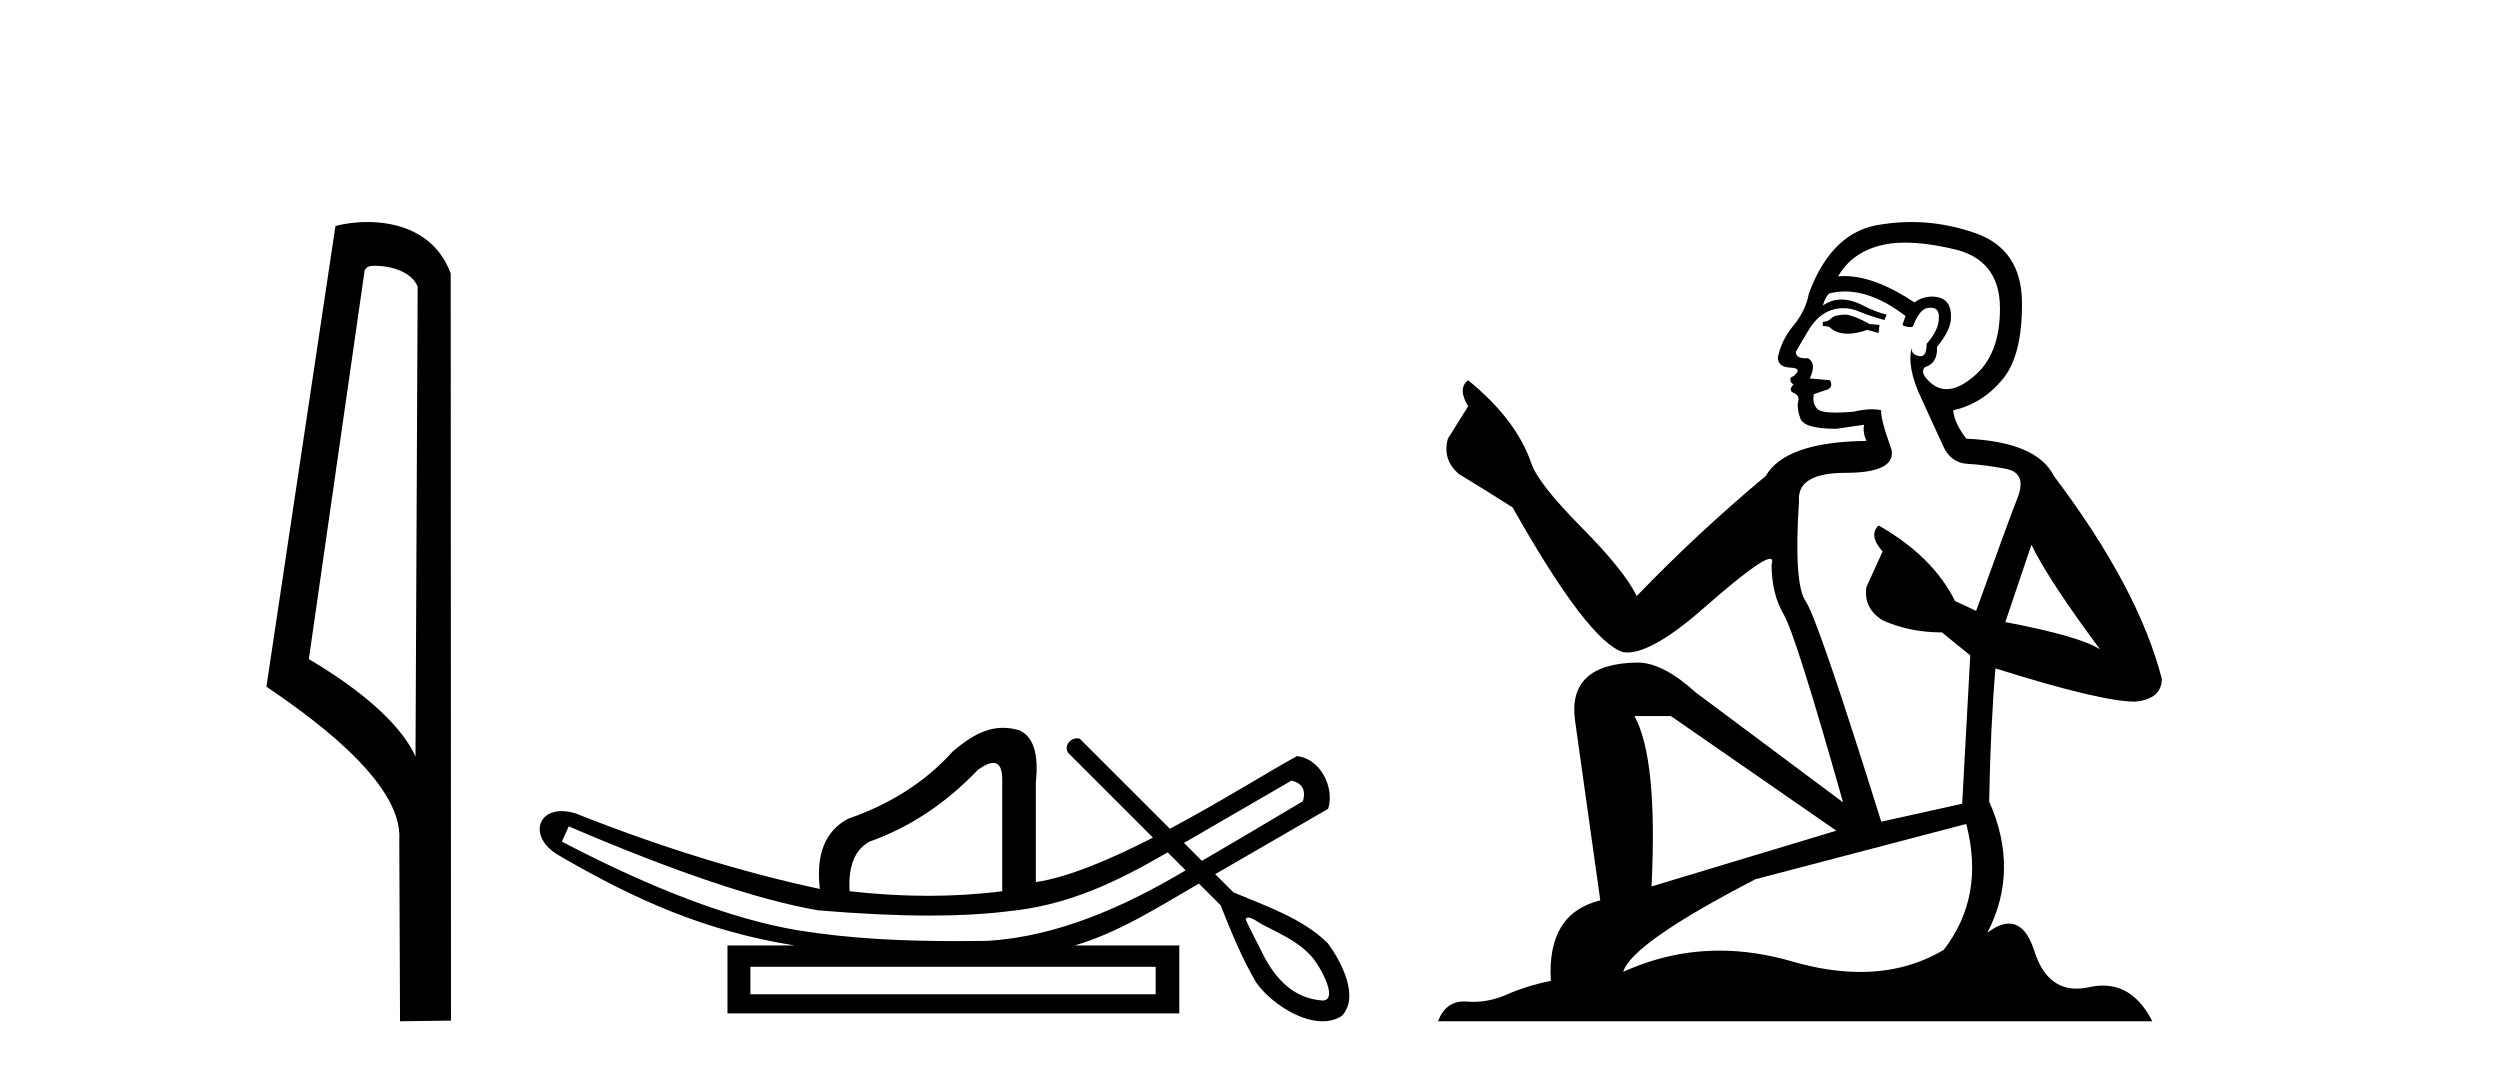
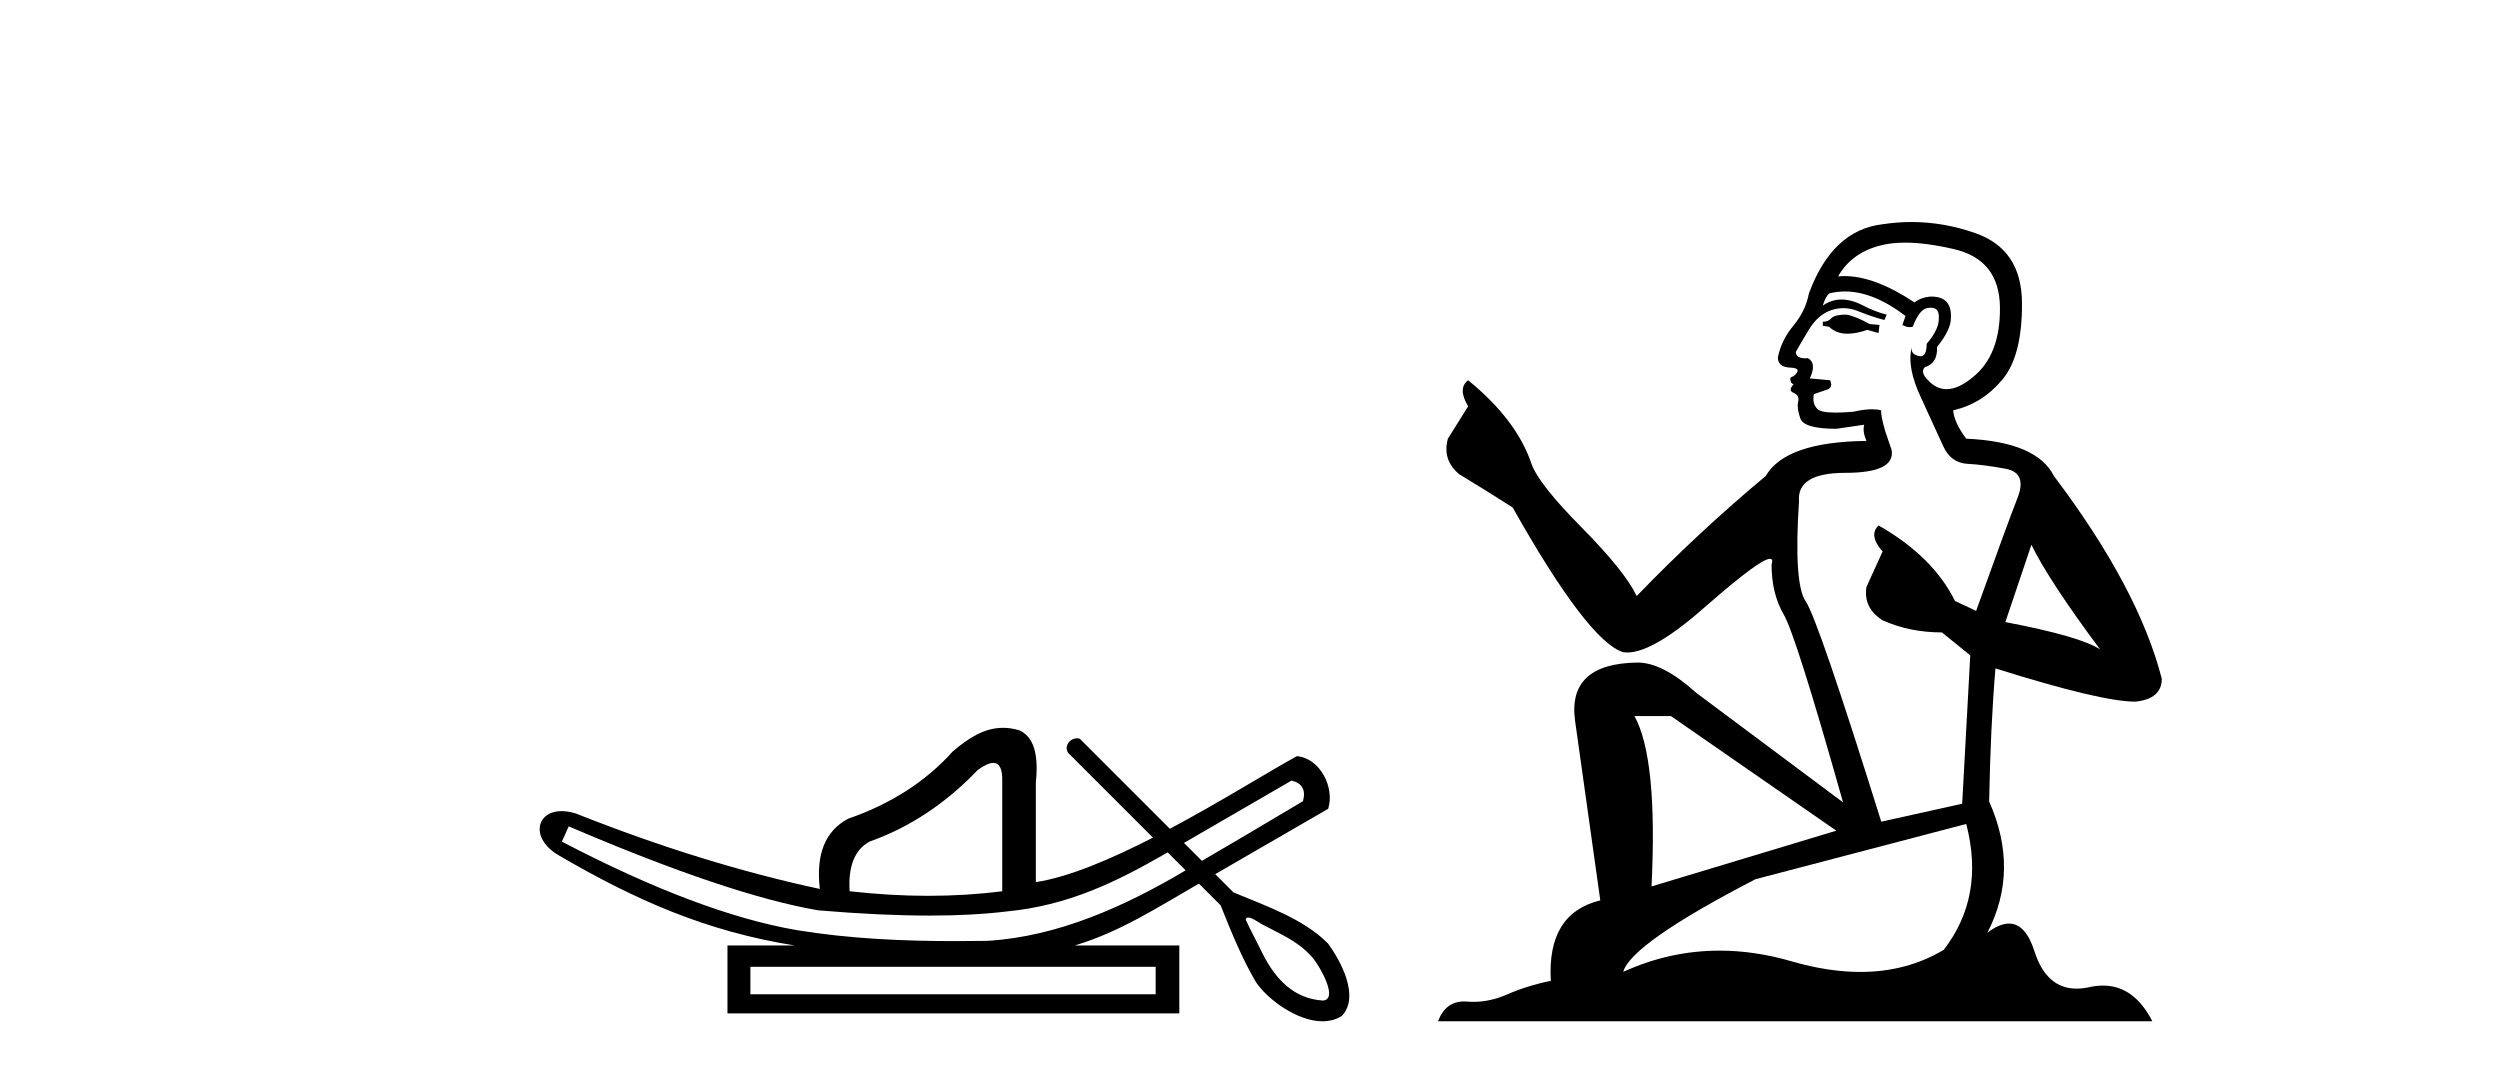
<svg xmlns="http://www.w3.org/2000/svg" width="95.0" height="41.0">
-   <path d="M 14.259 10.1 C 14.884 10.1 15.648 10.34 15.871 10.89 L 15.789 28.751 L 15.789 28.751 C 15.473 28.034 14.531 26.699 11.736 25.046 L 13.858 10.263 C 13.958 10.157 13.955 10.1 14.259 10.1 ZM 15.789 28.751 L 15.789 28.751 C 15.789 28.751 15.789 28.751 15.789 28.751 L 15.789 28.751 L 15.789 28.751 ZM 13.962 8.437 C 13.484 8.437 13.053 8.505 12.747 8.588 L 10.124 26.094 C 11.512 27.044 15.325 29.648 15.173 31.91 L 15.201 38.809 L 17.138 38.783 L 17.127 10.393 C 16.551 8.837 15.12 8.437 13.962 8.437 Z" style="fill:#000000;stroke:none" />
  <path d="M 49.078 29.662 C 49.484 29.759 49.629 30.02 49.513 30.445 C 47.968 31.366 46.691 32.121 45.673 32.713 C 45.446 32.485 45.219 32.258 44.991 32.031 L 49.078 29.662 ZM 37.744 28.991 C 37.984 28.991 38.097 29.224 38.085 29.691 L 38.085 33.867 C 37.177 33.983 36.239 34.041 35.272 34.041 C 34.306 34.041 33.31 33.983 32.285 33.867 C 32.227 32.92 32.478 32.291 33.039 31.982 C 34.566 31.441 35.939 30.532 37.158 29.256 C 37.397 29.082 37.59 28.994 37.737 28.991 C 37.739 28.991 37.741 28.991 37.744 28.991 ZM 21.612 31.402 C 25.672 33.142 28.833 34.206 31.096 34.593 C 32.675 34.726 34.087 34.792 35.331 34.792 C 36.434 34.792 37.405 34.74 38.245 34.636 C 40.57 34.417 42.411 33.527 44.371 32.39 C 44.599 32.617 44.826 32.845 45.054 33.073 C 42.758 34.436 40.196 35.597 37.506 35.753 C 37.111 35.758 36.715 35.762 36.32 35.762 C 34.301 35.762 32.279 35.672 30.284 35.346 C 27.809 34.921 24.831 33.8 21.351 31.982 L 21.612 31.402 ZM 43.915 36.739 L 43.915 37.783 L 28.515 37.783 L 28.515 36.739 ZM 47.432 34.866 C 47.584 34.866 47.868 35.08 47.955 35.123 C 48.589 35.463 49.282 35.744 49.778 36.284 C 50.023 36.483 50.923 37.966 50.276 38.021 C 49.165 37.956 48.469 37.202 47.987 36.254 C 47.776 35.816 47.537 35.385 47.336 34.944 C 47.347 34.888 47.383 34.866 47.432 34.866 ZM 38.118 27.657 C 37.397 27.657 36.792 28.052 36.2 28.56 C 35.176 29.7 33.851 30.551 32.227 31.112 C 31.357 31.576 30.999 32.465 31.154 33.78 C 28.176 33.142 25.083 32.185 21.873 30.909 C 21.678 30.85 21.502 30.823 21.345 30.823 C 20.355 30.823 20.151 31.877 21.235 32.504 C 24.162 34.214 26.854 35.395 30.197 35.927 L 27.644 35.927 L 27.644 38.508 L 44.814 38.508 L 44.814 35.927 L 40.841 35.927 C 42.537 35.427 44.037 34.454 45.558 33.577 C 45.832 33.851 46.107 34.126 46.382 34.4 C 46.783 35.4 47.186 36.405 47.734 37.333 C 48.193 37.998 49.302 38.809 50.254 38.809 C 50.517 38.809 50.769 38.747 50.992 38.602 C 51.686 37.869 50.942 36.505 50.467 35.856 C 49.537 34.911 48.08 34.417 46.871 33.911 C 46.64 33.68 46.409 33.449 46.178 33.218 C 47.623 32.383 49.027 31.568 50.47 30.735 C 50.726 29.932 50.169 28.811 49.281 28.734 C 48.256 29.294 46.409 30.452 44.455 31.494 C 43.314 30.354 42.173 29.213 41.033 28.073 C 40.995 28.061 40.958 28.056 40.922 28.056 C 40.605 28.056 40.38 28.458 40.66 28.679 C 41.71 29.729 42.761 30.78 43.812 31.83 C 42.223 32.644 40.615 33.332 39.362 33.52 L 39.362 29.72 C 39.478 28.637 39.265 27.98 38.724 27.748 C 38.512 27.686 38.311 27.657 38.118 27.657 Z" style="fill:#000000;stroke:none" />
  <path d="M 70.155 11.955 Q 69.728 11.955 69.592 12.091 Q 69.472 12.228 69.267 12.228 L 69.267 12.382 L 69.506 12.416 Q 69.771 12.681 70.211 12.681 Q 70.537 12.681 70.958 12.535 L 71.385 12.655 L 71.42 12.348 L 71.044 12.313 Q 70.497 12.006 70.155 11.955 ZM 72.393 9.22 Q 73.181 9.22 74.221 9.46 Q 75.981 9.853 75.998 11.681 Q 76.015 13.492 74.973 14.329 Q 74.422 14.788 73.97 14.788 Q 73.581 14.788 73.265 14.449 Q 72.957 14.141 73.145 13.953 Q 73.64 13.8 73.606 13.185 Q 74.136 12.535 74.136 12.074 Q 74.169 11.27 73.397 11.27 Q 73.366 11.27 73.333 11.271 Q 72.991 11.305 72.752 11.493 Q 71.241 10.491 70.091 10.491 Q 69.968 10.491 69.848 10.503 L 69.848 10.503 Q 70.343 9.631 71.403 9.341 Q 71.835 9.22 72.393 9.22 ZM 77.194 20.701 Q 77.86 22.068 79.807 24.682 Q 79.073 24.186 76.203 23.639 L 77.194 20.701 ZM 70.11 11.076 Q 71.188 11.076 72.41 12.006 L 72.291 12.348 Q 72.434 12.431 72.57 12.431 Q 72.627 12.431 72.684 12.416 Q 72.957 11.698 73.299 11.698 Q 73.34 11.693 73.376 11.693 Q 73.705 11.693 73.675 12.108 Q 73.675 12.535 73.213 13.065 Q 73.213 13.538 72.983 13.538 Q 72.947 13.538 72.906 13.526 Q 72.598 13.458 72.65 13.185 L 72.65 13.185 Q 72.445 13.953 73.008 15.132 Q 73.555 16.328 73.845 16.96 Q 74.136 17.592 74.768 17.626 Q 75.4 17.66 76.22 17.814 Q 77.04 17.968 76.664 18.925 Q 76.288 19.881 75.093 23.212 L 74.29 22.837 Q 73.453 21.145 71.385 19.967 L 71.385 19.967 Q 70.993 20.342 71.539 20.957 L 70.924 22.307 Q 70.805 23.11 71.539 23.571 Q 72.564 24.032 73.794 24.032 L 74.87 24.904 L 74.563 30.541 L 71.488 31.224 Q 69.079 23.52 68.618 22.854 Q 68.157 22.187 68.362 19.044 Q 68.276 17.968 70.121 17.968 Q 72.035 17.968 71.881 17.097 L 71.642 16.396 Q 71.454 15.747 71.488 15.593 Q 71.338 15.552 71.138 15.552 Q 70.839 15.552 70.429 15.645 Q 70.042 15.679 69.761 15.679 Q 69.199 15.679 69.062 15.542 Q 68.857 15.337 68.926 14.978 L 69.472 14.79 Q 69.66 14.688 69.541 14.449 L 68.772 14.38 Q 69.045 13.8 68.703 13.612 Q 68.652 13.615 68.607 13.615 Q 68.242 13.615 68.242 13.373 Q 68.362 13.15 68.721 12.553 Q 69.079 11.955 69.592 11.784 Q 69.822 11.71 70.049 11.71 Q 70.344 11.71 70.634 11.835 Q 71.146 12.04 71.608 12.16 L 71.693 11.955 Q 71.266 11.852 70.805 11.613 Q 70.36 11.382 69.976 11.382 Q 69.592 11.382 69.267 11.613 Q 69.353 11.305 69.506 11.152 Q 69.802 11.076 70.11 11.076 ZM 63.493 27.21 L 69.78 31.566 L 62.758 33.684 Q 62.998 28.816 62.109 27.21 ZM 74.717 31.31 Q 75.434 34.06 73.863 36.093 Q 72.455 36.934 70.693 36.934 Q 69.483 36.934 68.106 36.537 Q 66.694 36.124 65.342 36.124 Q 63.454 36.124 61.682 36.93 Q 61.99 35.854 66.705 33.411 L 74.717 31.31 ZM 72.638 8.437 Q 72.091 8.437 71.539 8.521 Q 69.626 8.743 68.738 11.152 Q 68.618 11.801 68.157 12.365 Q 67.696 12.911 67.559 13.578 Q 67.559 13.953 68.037 13.97 Q 68.516 13.988 68.157 14.295 Q 68.003 14.329 68.037 14.449 Q 68.054 14.568 68.157 14.603 Q 67.935 14.842 68.157 14.927 Q 68.396 15.03 68.328 15.269 Q 68.276 15.525 68.413 15.901 Q 68.55 16.294 69.78 16.294 L 70.839 16.14 L 70.839 16.14 Q 70.77 16.396 70.924 16.755 Q 67.849 16.789 67.098 18.087 Q 64.518 20.24 62.195 22.649 Q 61.734 21.692 60.094 20.035 Q 58.471 18.395 58.197 17.626 Q 57.634 15.952 55.789 14.449 Q 55.379 14.756 55.789 15.44 L 55.02 16.67 Q 54.798 17.472 55.447 18.019 Q 56.438 18.617 57.48 19.283 Q 60.35 24.374 61.682 24.784 Q 61.756 24.795 61.836 24.795 Q 62.85 24.795 64.877 22.99 Q 66.885 21.235 67.259 21.235 Q 67.391 21.235 67.32 21.453 Q 67.32 22.563 67.781 23.349 Q 68.242 24.135 70.036 30.49 L 64.45 26.322 Q 63.186 25.177 62.229 25.177 Q 59.547 25.211 59.854 27.398 L 60.811 34.214 Q 58.778 34.709 58.932 37.272 Q 58.009 37.46 57.241 37.801 Q 56.62 38.07 55.987 38.07 Q 55.854 38.07 55.72 38.058 Q 55.674 38.055 55.63 38.055 Q 54.933 38.055 54.644 38.809 L 81.789 38.809 Q 81.096 37.452 79.912 37.452 Q 79.666 37.452 79.397 37.511 Q 79.139 37.568 78.909 37.568 Q 77.768 37.568 77.313 36.161 Q 76.976 35.096 76.342 35.096 Q 75.979 35.096 75.52 35.444 Q 76.75 33.069 75.588 30.456 Q 75.639 27.62 75.827 25.399 Q 79.842 26.663 81.14 26.663 Q 82.148 26.561 82.148 25.792 Q 81.26 22.341 78.048 18.087 Q 77.399 16.789 74.717 16.67 Q 74.255 16.055 74.221 15.593 Q 75.332 15.337 76.083 14.432 Q 76.852 13.526 76.835 11.493 Q 76.818 9.478 75.075 8.863 Q 73.869 8.437 72.638 8.437 Z" style="fill:#000000;stroke:none" />
</svg>